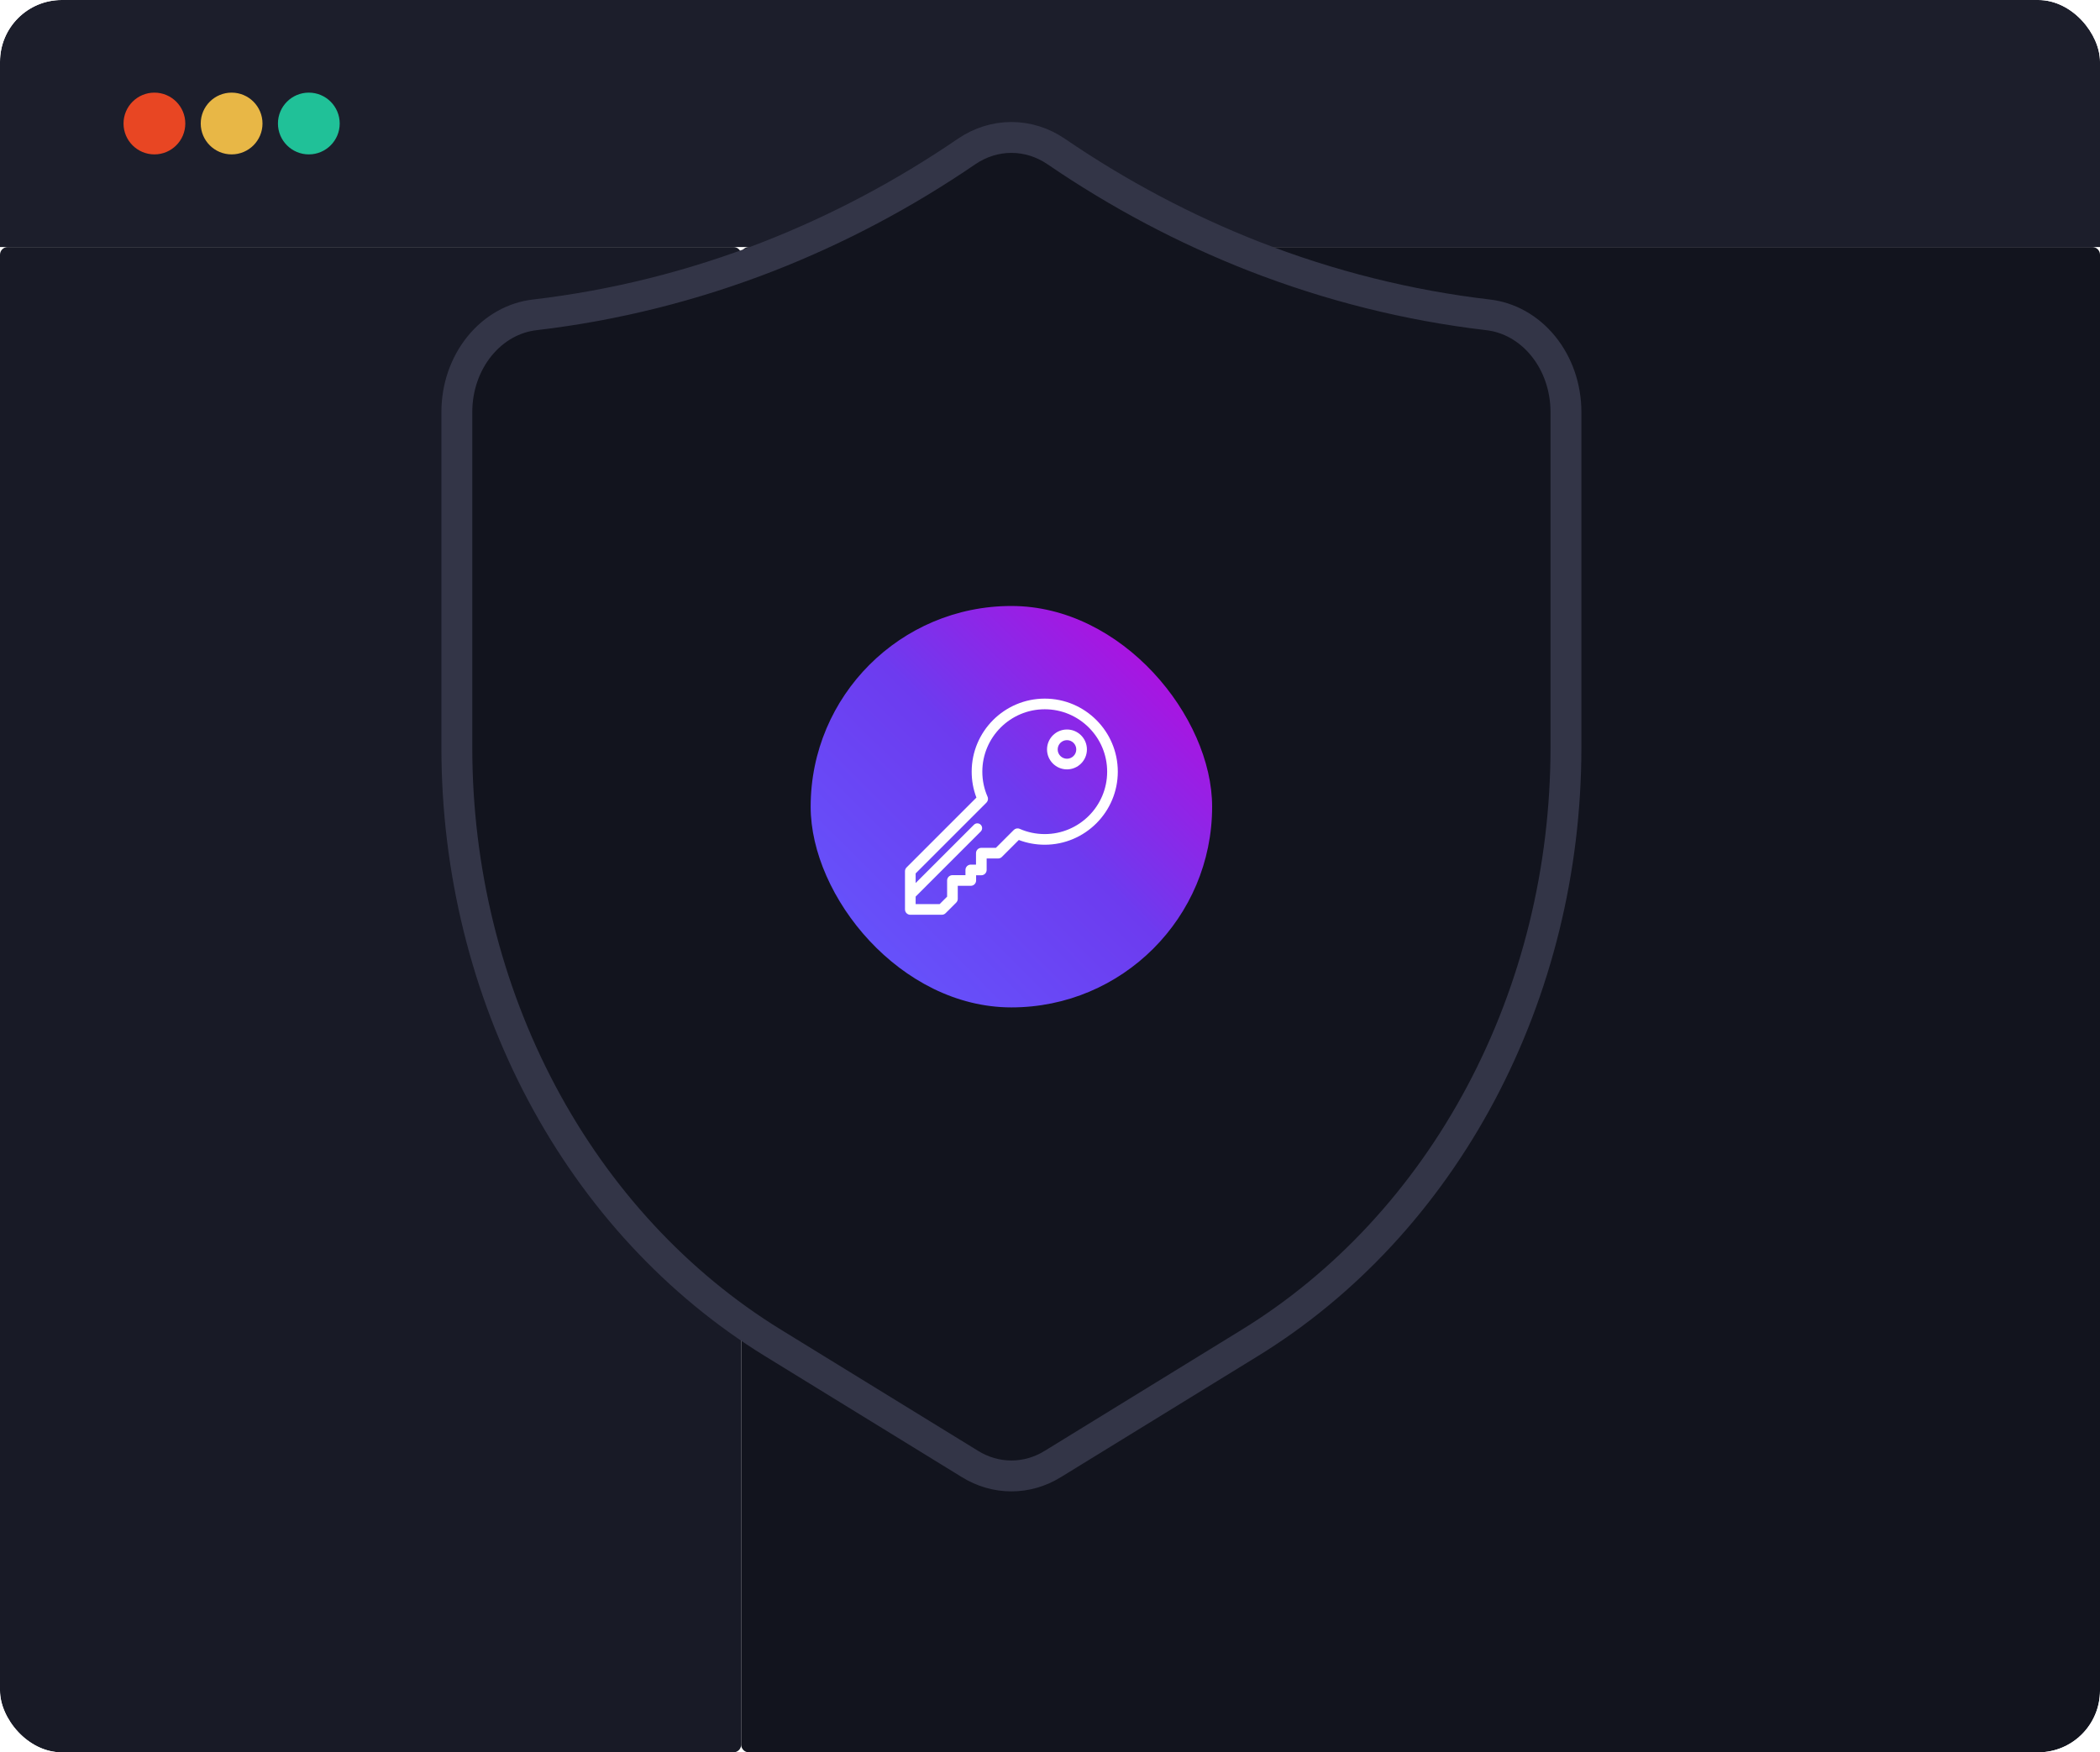
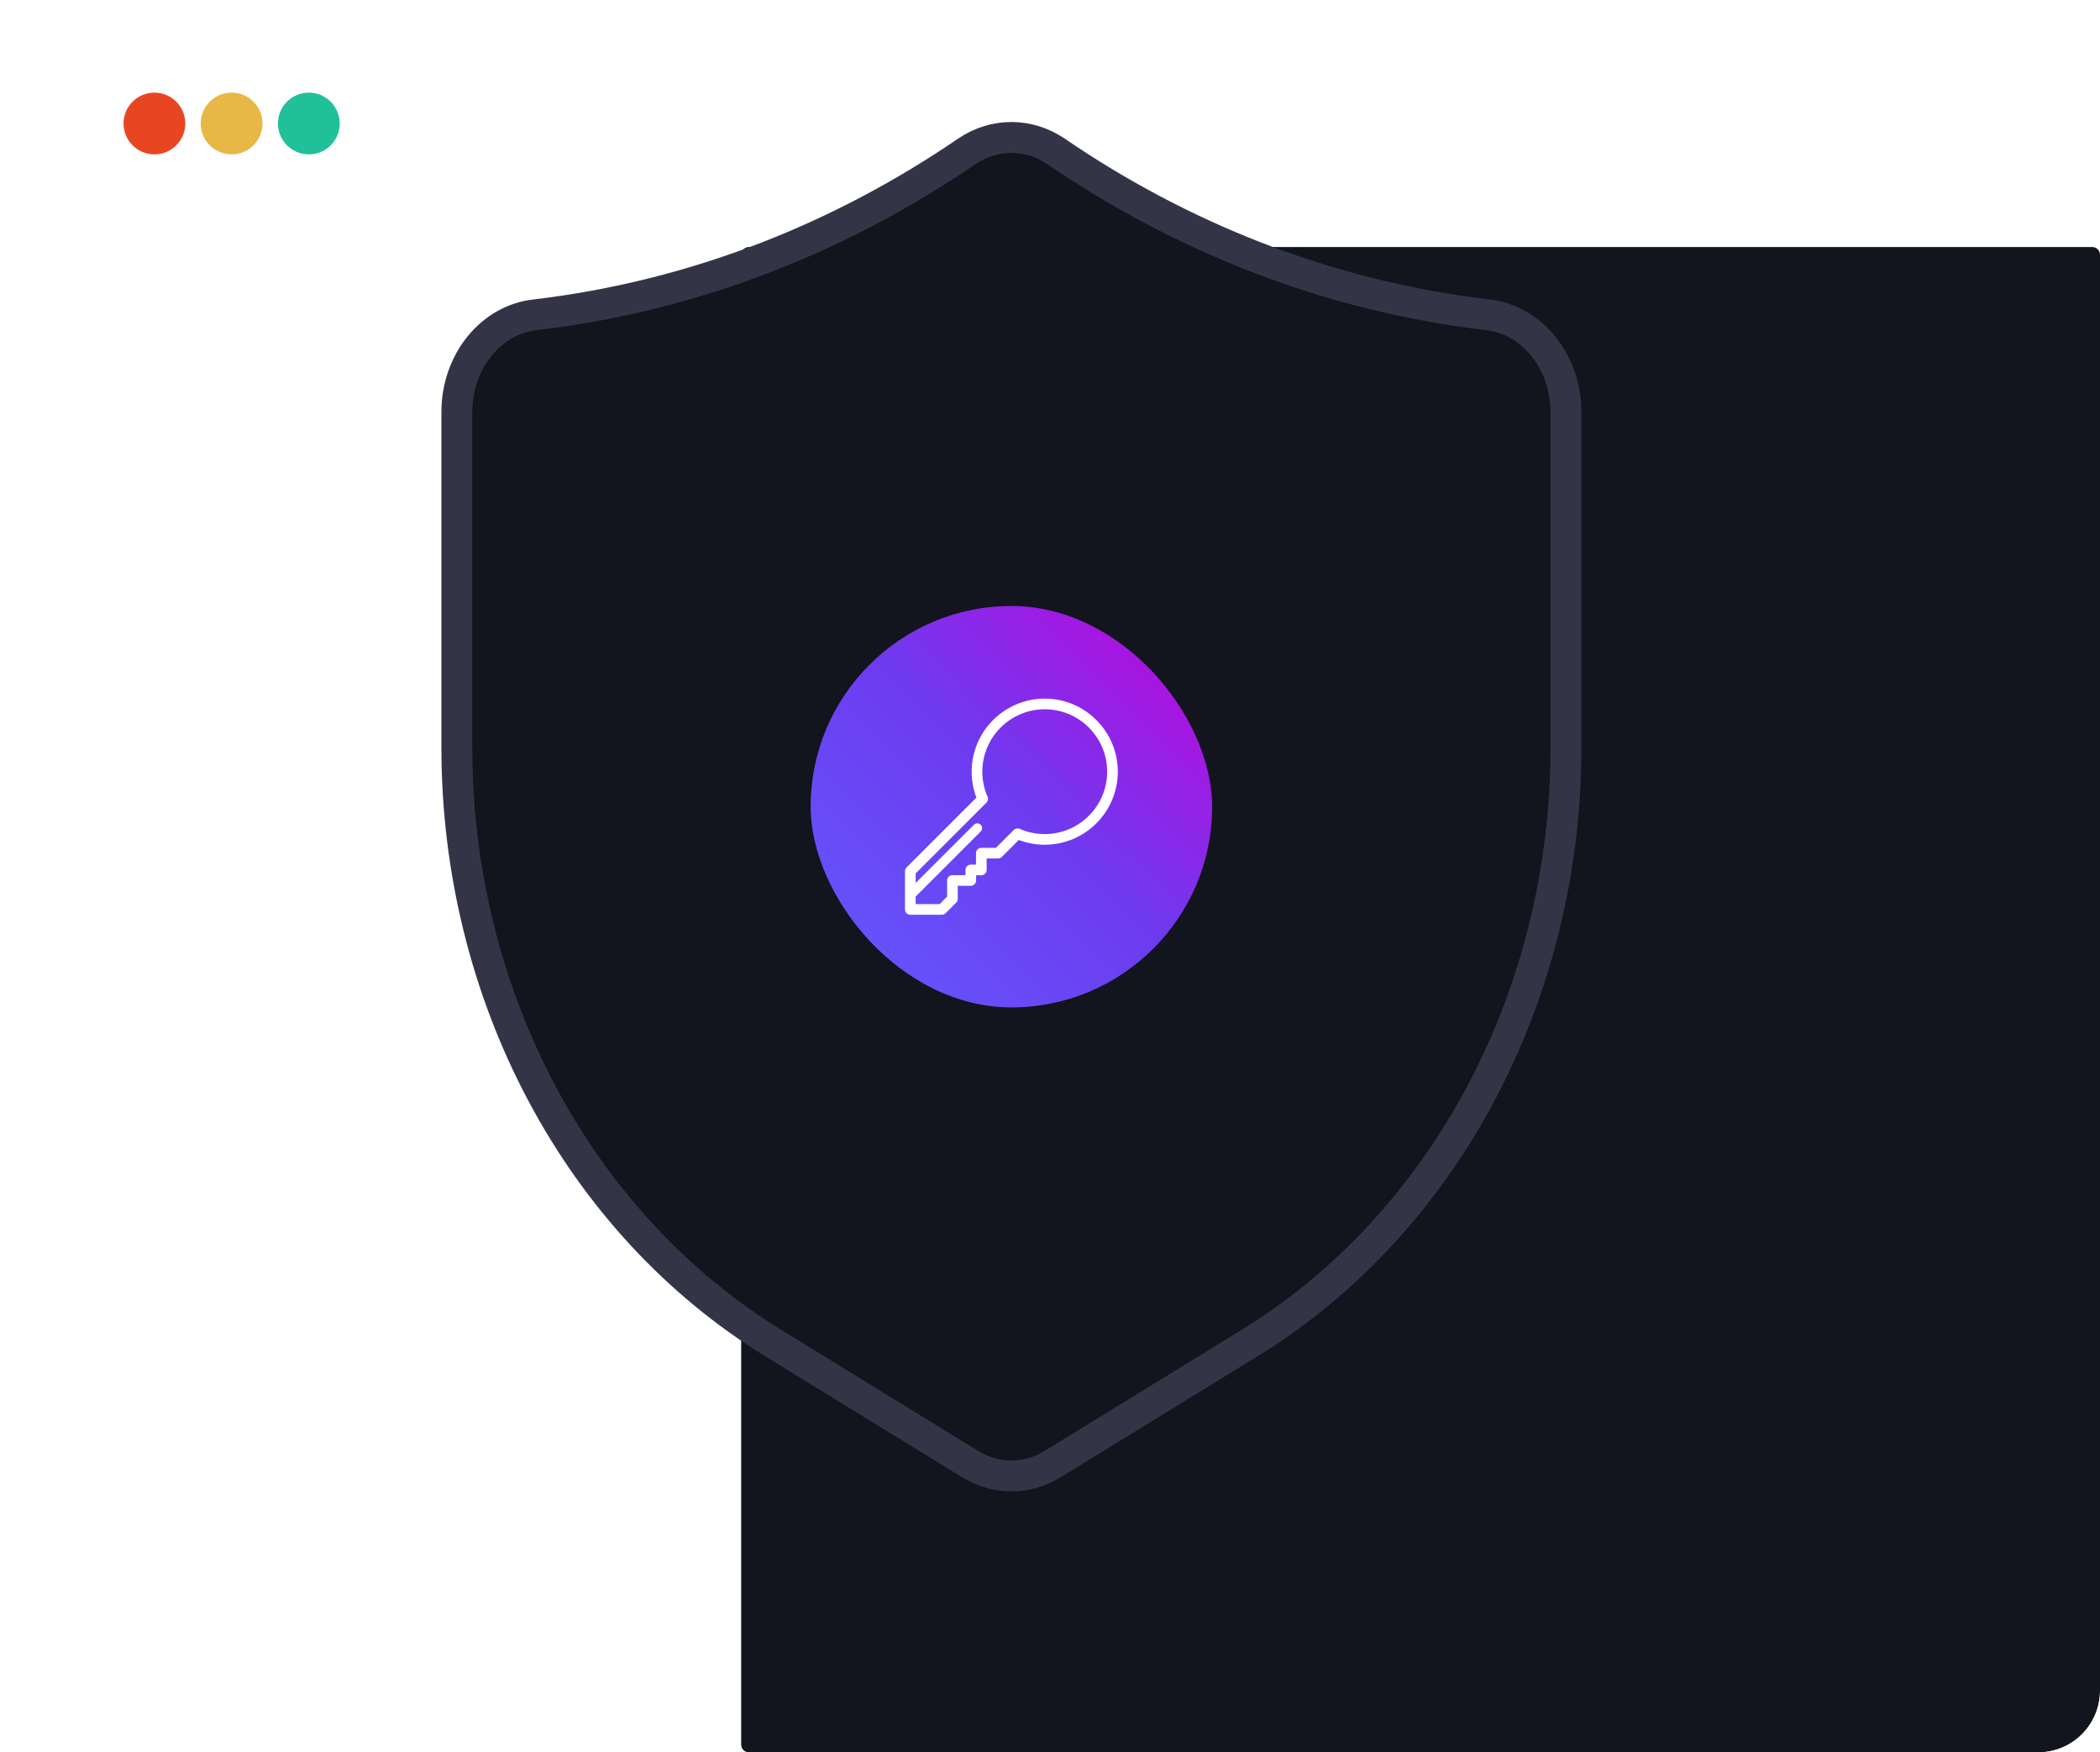
<svg xmlns="http://www.w3.org/2000/svg" width="544" height="454" viewBox="0 0 544 454" fill="none">
  <g clip-path="url(#clip0_726_13402)">
    <g filter="url(#filter0_b_726_13402)">
-       <rect width="544" height="64" fill="#1C1E2B" />
      <circle cx="40" cy="32" r="8" fill="#E84623" />
      <circle cx="60" cy="32" r="8" fill="#E8B746" />
      <circle cx="80" cy="32" r="8" fill="#20C198" />
    </g>
    <g filter="url(#filter1_b_726_13402)">
-       <path d="M0 66C0 64.895 0.895 64 2 64H190C191.105 64 192 64.895 192 66V452C192 453.105 191.105 454 190 454H2C0.895 454 0 453.105 0 452V66Z" fill="#181A26" />
-     </g>
+       </g>
    <g filter="url(#filter2_b_726_13402)">
      <path d="M192 66C192 64.895 192.895 64 194 64H542C543.105 64 544 64.895 544 66V452C544 453.105 543.105 454 542 454H194C192.895 454 192 453.105 192 452V66Z" fill="#12141E" />
    </g>
  </g>
  <path d="M385.438 81.566L385.445 81.567L385.452 81.568C390.865 82.183 395.974 85.008 399.745 89.634C403.523 94.27 405.659 100.359 405.655 106.731V106.734V193.8C405.655 193.801 405.655 193.801 405.655 193.802C405.645 225.29 398.03 256.184 383.623 283.28C369.216 310.376 348.557 332.667 323.823 347.887L272.772 379.268L272.766 379.272L272.76 379.276C269.442 381.332 265.736 382.392 261.993 382.391C258.25 382.39 254.545 381.327 251.228 379.269L251.221 379.264L251.214 379.26L200.178 347.887C175.444 332.667 154.785 310.376 140.378 283.28C125.971 256.184 118.356 225.29 118.346 193.802C118.346 193.801 118.346 193.801 118.346 193.8L118.346 106.734L118.346 106.731C118.342 100.36 120.478 94.27 124.256 89.635C128.027 85.009 133.136 82.183 138.549 81.569L138.556 81.568L138.563 81.567C159.209 79.146 179.523 74.064 199.092 66.427L199.095 66.426C217.044 59.407 234.256 50.287 250.438 39.224C253.953 36.844 257.953 35.609 262.001 35.609C266.048 35.609 270.048 36.844 273.563 39.224C289.745 50.286 306.957 59.407 324.906 66.426L324.909 66.427C344.478 74.064 364.792 79.146 385.438 81.566Z" fill="#12141E" stroke="#333547" stroke-width="8" />
  <rect x="210" y="157" width="104" height="104" rx="52" fill="url(#paint0_radial_726_13402)" />
  <g clip-path="url(#clip1_726_13402)">
    <path d="M270.638 181C260.202 181 251.711 189.491 251.711 199.927C251.711 202.247 252.123 204.502 252.937 206.643L234.84 224.742C234.581 225.001 234.436 225.352 234.436 225.717V235.621C234.436 236.382 235.053 237 235.815 237H243.976C244.341 237 244.692 236.855 244.951 236.597L247.701 233.851C247.96 233.592 248.106 233.241 248.106 232.875V229.498H251.478C252.24 229.498 252.858 228.88 252.858 228.118V226.766H254.21C254.971 226.766 255.589 226.149 255.589 225.387V222.419H258.557C258.923 222.419 259.274 222.274 259.532 222.015L263.921 217.627C266.062 218.441 268.317 218.854 270.638 218.854C281.074 218.854 289.565 210.363 289.565 199.927C289.565 189.491 281.075 181 270.638 181ZM270.638 216.096C268.381 216.096 266.197 215.64 264.148 214.74C263.618 214.508 263.022 214.636 262.631 215.016C262.627 215.02 262.622 215.024 262.618 215.028L257.986 219.66H254.21C253.448 219.66 252.831 220.278 252.831 221.04V224.008H251.479C250.717 224.008 250.099 224.625 250.099 225.387V226.739H246.726C245.965 226.739 245.347 227.356 245.347 228.118V232.303L243.405 234.241H237.194V232.292L254.054 215.433C254.538 214.948 254.538 214.162 254.054 213.677C253.569 213.193 252.783 213.192 252.298 213.677L237.194 228.781V226.289L255.536 207.946C255.54 207.942 255.544 207.938 255.547 207.934C255.928 207.543 256.057 206.947 255.824 206.417C254.925 204.368 254.47 202.184 254.47 199.927C254.47 191.012 261.723 183.759 270.639 183.759C279.554 183.759 286.807 191.012 286.807 199.927C286.807 208.843 279.553 216.096 270.638 216.096Z" fill="white" />
-     <path d="M276.397 189C273.548 189 271.23 191.318 271.23 194.167C271.23 197.016 273.548 199.333 276.397 199.333C279.246 199.333 281.564 197.016 281.564 194.167C281.564 191.318 279.246 189 276.397 189ZM276.397 196.575C275.069 196.575 273.989 195.494 273.989 194.167C273.989 192.839 275.069 191.759 276.397 191.759C277.725 191.759 278.805 192.839 278.805 194.167C278.805 195.494 277.725 196.575 276.397 196.575Z" fill="white" />
  </g>
  <defs>
    <filter id="filter0_b_726_13402" x="-4" y="-4" width="552" height="72" filterUnits="userSpaceOnUse" color-interpolation-filters="sRGB">
      <feFlood flood-opacity="0" result="BackgroundImageFix" />
      <feGaussianBlur in="BackgroundImageFix" stdDeviation="2" />
      <feComposite in2="SourceAlpha" operator="in" result="effect1_backgroundBlur_726_13402" />
      <feBlend mode="normal" in="SourceGraphic" in2="effect1_backgroundBlur_726_13402" result="shape" />
    </filter>
    <filter id="filter1_b_726_13402" x="-4" y="60" width="200" height="398" filterUnits="userSpaceOnUse" color-interpolation-filters="sRGB">
      <feFlood flood-opacity="0" result="BackgroundImageFix" />
      <feGaussianBlur in="BackgroundImageFix" stdDeviation="2" />
      <feComposite in2="SourceAlpha" operator="in" result="effect1_backgroundBlur_726_13402" />
      <feBlend mode="normal" in="SourceGraphic" in2="effect1_backgroundBlur_726_13402" result="shape" />
    </filter>
    <filter id="filter2_b_726_13402" x="188" y="60" width="360" height="398" filterUnits="userSpaceOnUse" color-interpolation-filters="sRGB">
      <feFlood flood-opacity="0" result="BackgroundImageFix" />
      <feGaussianBlur in="BackgroundImageFix" stdDeviation="2" />
      <feComposite in2="SourceAlpha" operator="in" result="effect1_backgroundBlur_726_13402" />
      <feBlend mode="normal" in="SourceGraphic" in2="effect1_backgroundBlur_726_13402" result="shape" />
    </filter>
    <radialGradient id="paint0_radial_726_13402" cx="0" cy="0" r="1" gradientUnits="userSpaceOnUse" gradientTransform="translate(210 260.94) rotate(-45) scale(147.078 1768)">
      <stop stop-color="#635AFF" />
      <stop offset="0.519" stop-color="#6D3BEF" />
      <stop offset="1" stop-color="#C403DA" />
    </radialGradient>
    <clipPath id="clip0_726_13402">
      <rect width="544" height="454" rx="16" fill="white" />
    </clipPath>
    <clipPath id="clip1_726_13402">
      <rect width="56" height="56" fill="white" transform="translate(234 181)" />
    </clipPath>
  </defs>
</svg>